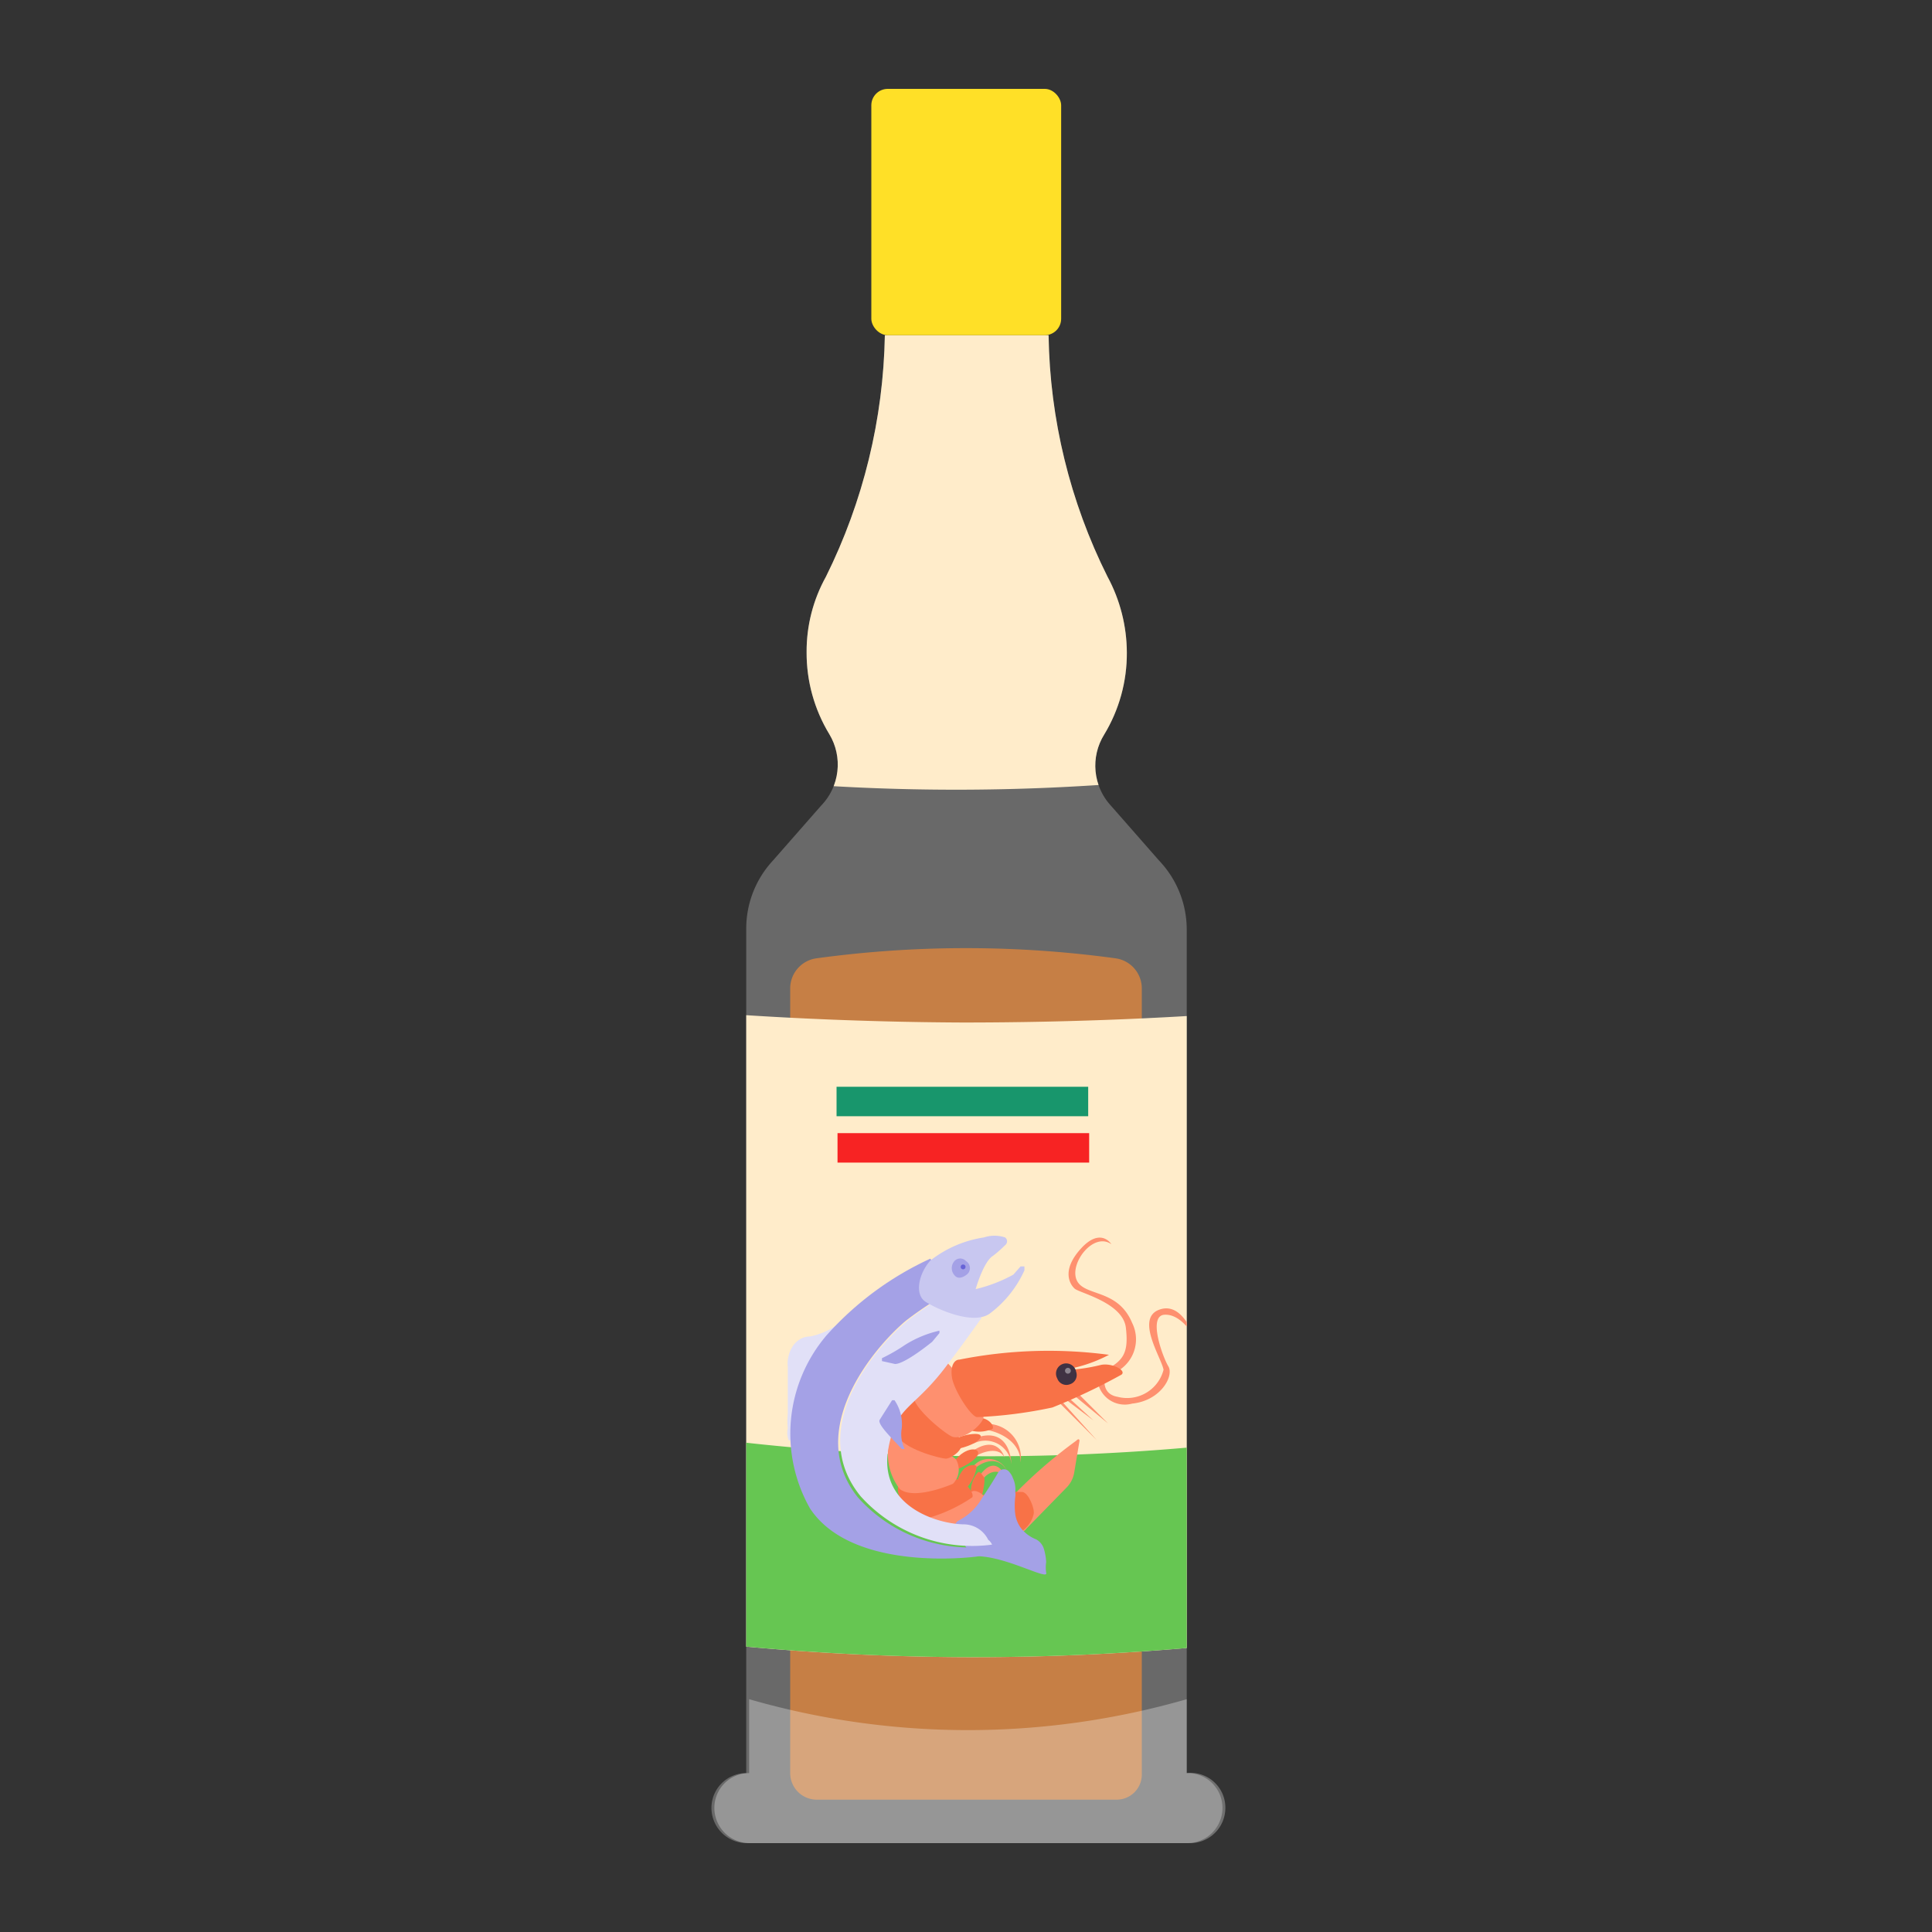
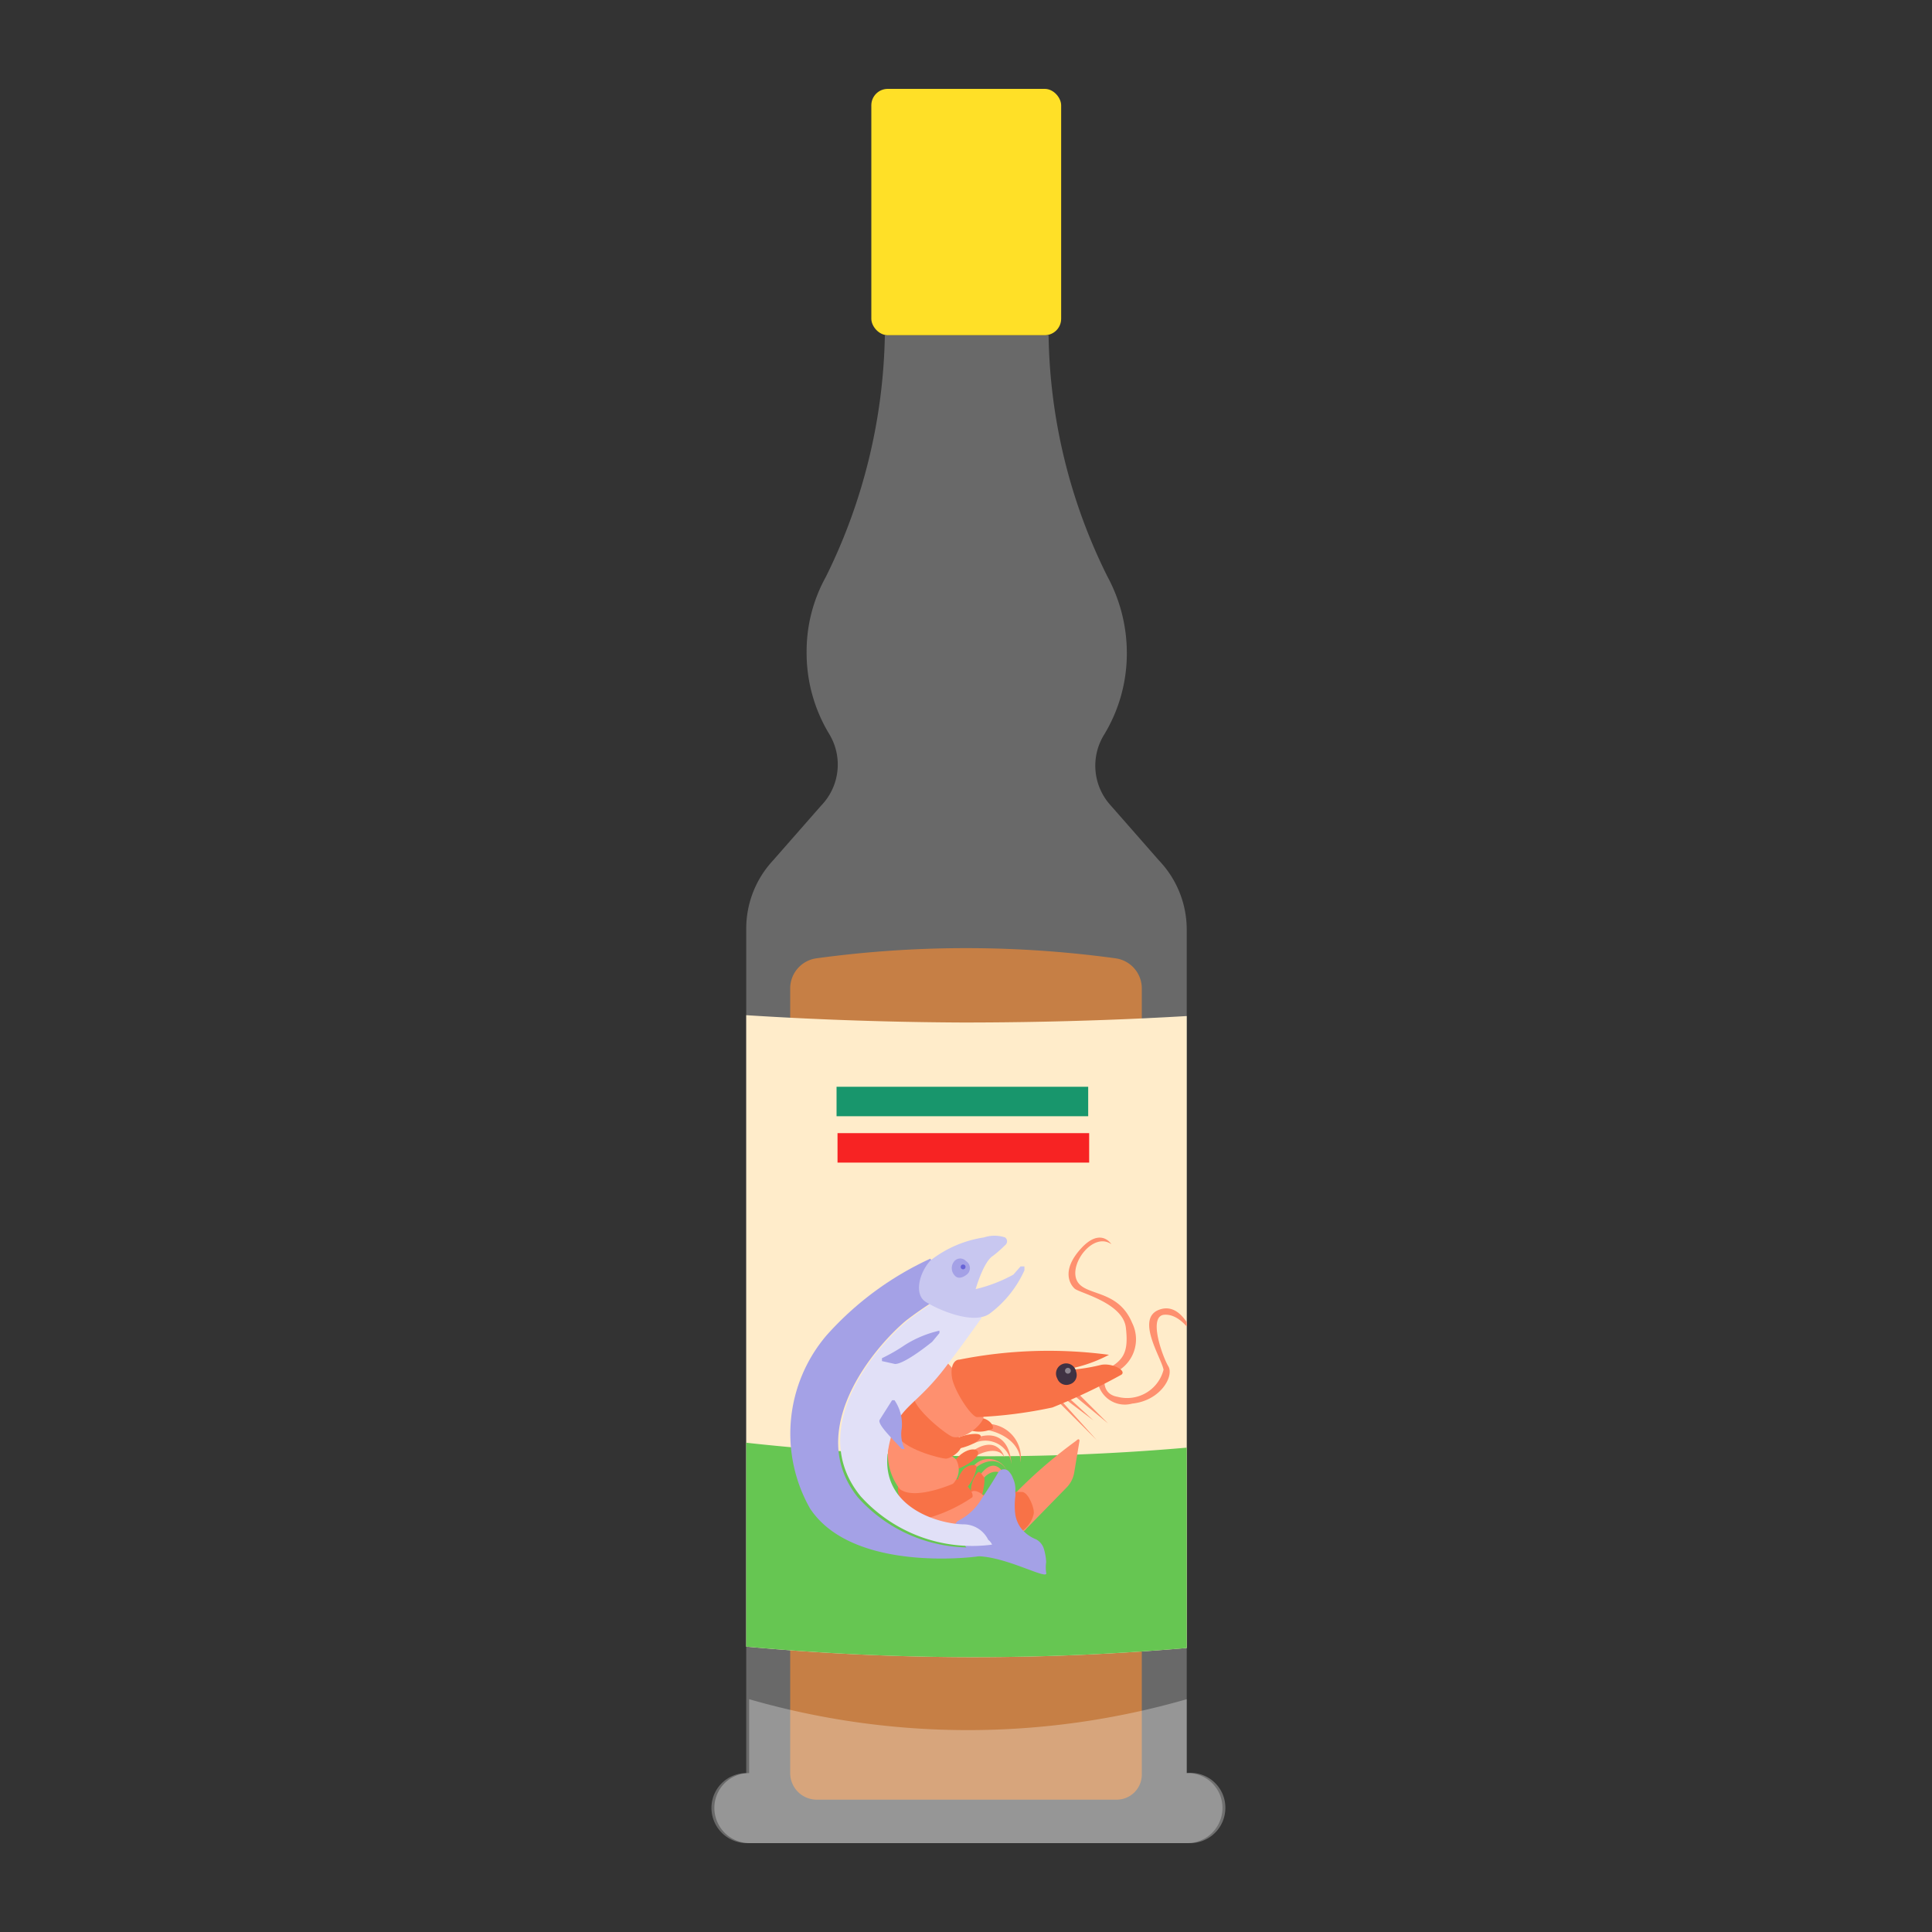
<svg xmlns="http://www.w3.org/2000/svg" width="40" height="40" viewBox="0 0 40 40">
  <rect x="0" y="0" width="40" height="40" fill="#333333" stroke="none" />
  <defs>
    <clipPath id="a">
      <path d="M24.57,36.71h0V19.24A2.07,2.07,0,0,0,24,17.82l-1-1.14a1.22,1.22,0,0,1-.14-1.47,3.24,3.24,0,0,0,.47-1.7,3.33,3.33,0,0,0-.4-1.57,11.55,11.55,0,0,1-1.22-5H18.32a11.71,11.71,0,0,1-1.22,5h0a3.18,3.18,0,0,0-.4,1.56,3.24,3.24,0,0,0,.47,1.7A1.22,1.22,0,0,1,17,16.68l-1,1.14a2.07,2.07,0,0,0-.55,1.42V36.71h0a.72.72,0,0,0-.72.72h0a.73.73,0,0,0,.72.73h9.14a.73.73,0,0,0,.72-.73h0A.72.72,0,0,0,24.57,36.71Z" fill="#e8e8e8" opacity="0.3" />
    </clipPath>
    <clipPath id="b">
      <path d="M26.48,33.92a51.56,51.56,0,0,1-6.44.39,51.91,51.91,0,0,1-6.19-.39.74.74,0,0,1-.52-.21.77.77,0,0,1-.22-.52V21.64a.74.74,0,0,1,.74-.74c1.88.16,3.91.26,6.08.27,2.35,0,4.54-.1,6.55-.27a.73.73,0,0,1,.74.74V33.19A.74.74,0,0,1,26.48,33.92Z" fill="#ffecca" />
    </clipPath>
  </defs>
  <path d="M23.64,20.47a.63.63,0,0,0-.55-.63,22.84,22.84,0,0,0-6.18,0,.63.63,0,0,0-.55.63V36.71h0a.55.55,0,0,0,.55.55h6.21a.52.52,0,0,0,.52-.53V20.47Z" fill="#b85300" />
  <path d="M24.57,36.71h0V19.24A2.07,2.07,0,0,0,24,17.82l-1-1.14a1.22,1.22,0,0,1-.14-1.47,3.24,3.24,0,0,0,.47-1.7,3.33,3.33,0,0,0-.4-1.57,11.55,11.55,0,0,1-1.22-5H18.32a11.71,11.71,0,0,1-1.22,5h0a3.18,3.18,0,0,0-.4,1.56,3.24,3.24,0,0,0,.47,1.7A1.22,1.22,0,0,1,17,16.68l-1,1.14a2.07,2.07,0,0,0-.55,1.42V36.71h0a.72.72,0,0,0-.72.72h0a.73.73,0,0,0,.72.73h9.14a.73.73,0,0,0,.72-.73h0A.72.72,0,0,0,24.57,36.71Z" fill="#e8e8e8" opacity="0.3" />
  <g clip-path="url(#a)">
    <path d="M26.48,33.92a51.56,51.56,0,0,1-6.44.39,51.91,51.91,0,0,1-6.19-.39.74.74,0,0,1-.52-.21.77.77,0,0,1-.22-.52V21.64a.74.74,0,0,1,.74-.74c1.88.16,3.91.26,6.08.27,2.35,0,4.54-.1,6.55-.27a.73.73,0,0,1,.74.74V33.19A.74.74,0,0,1,26.48,33.92Z" fill="#ffecca" />
    <g clip-path="url(#b)">
      <path d="M26.91,35.3H14.17V29.71a46.09,46.09,0,0,0,6.15.44,47.4,47.4,0,0,0,6.59-.44Z" fill="#66c652" />
    </g>
    <rect x="17.32" y="22.5" width="5.21" height="0.61" fill="#18966c" />
    <rect x="17.34" y="23.46" width="5.21" height="0.61" fill="#f72323" />
-     <path d="M27.63,15.66a44.87,44.87,0,0,1-7.87.69A44.41,44.41,0,0,1,12,15.66V6.87H27.63Z" fill="#ffecca" />
    <path d="M20.35,30.64c0-.06.31-.35.5,0,0,0-.2-.59-.56-.1S20.35,30.64,20.35,30.64Z" fill="#fe906f" />
    <path d="M20.16,30.44c0-.05.45-.4.68,0a.41.41,0,0,0-.74,0C19.67,30.9,20.16,30.44,20.16,30.44Z" fill="#fe906f" />
    <path d="M20.16,30.18c.07-.07.5-.28.64,0,0,0-.14-.53-.72-.1S20.16,30.18,20.16,30.18Z" fill="#fe906f" />
    <path d="M20.17,29.88a.54.54,0,0,1,.77.44s0-.83-.77-.54S20.17,29.88,20.17,29.88Z" fill="#fe906f" />
    <path d="M20.43,29.61c.1,0,.7.16.7.67a.7.7,0,0,0-.67-.8C19.7,29.4,20.43,29.61,20.43,29.61Z" fill="#fe906f" />
    <path d="M20.31,31.05s.11-.41.06-.47-.08-.12-.12-.1a.6.6,0,0,0-.15.41C20.14,31,20.29,31.07,20.31,31.05Z" fill="#f87247" />
    <path d="M20,30.82a.83.83,0,0,0,.22-.45c0-.06-.18-.05-.27.05s-.15.25-.12.3S19.9,30.88,20,30.82Z" fill="#f87247" />
    <path d="M19.79,30.42c.07,0,.43-.18.46-.32s-.27-.14-.48.14S19.79,30.42,19.79,30.42Z" fill="#f87247" />
    <path d="M19.79,30c.07,0,.45-.1.51-.24s-.43-.05-.54.05A.12.12,0,0,0,19.79,30Z" fill="#f87247" />
    <path d="M20.05,29.6a.64.64,0,0,0,.45,0c.17,0-.05-.34-.36-.22S20.05,29.6,20.05,29.6Z" fill="#f87247" />
    <polygon points="21.89 29 22.71 29.82 21.9 28.92 21.89 29" fill="#fe906f" />
    <polygon points="21.98 28.91 22.64 29.41 22.03 28.85 21.98 28.91" fill="#fe906f" />
    <polygon points="22.2 28.86 22.94 29.47 22.25 28.78 22.2 28.86" fill="#fe906f" />
    <path d="M22.72,28.56a.57.57,0,0,0,.72.5c.59-.06.87-.57.75-.77s-.43-1.05-.08-1.07.6.44.6.44-.24-.73-.72-.54.06,1,.1,1.24a.78.78,0,0,1-.95.56c-.41-.07-.24-.53-.24-.53Z" fill="#fe906f" />
    <path d="M23,28.45a.76.76,0,0,0,.44-1.06c-.3-.72-1-.54-1.15-.89s.35-1,.72-.74c0,0-.22-.36-.63.09s-.23.74-.13.83,1,.29,1.06.81-.05.68-.43.88S23,28.45,23,28.45Z" fill="#fe906f" />
    <path d="M21.25,31.65l.83-.85a.58.58,0,0,0,.16-.31l.11-.66s0-.07-.07,0A10,10,0,0,0,20.94,31a1.59,1.59,0,0,0,0,.56A.17.17,0,0,0,21.25,31.65Z" fill="#fe906f" />
    <path d="M21.17,30.89c-.21,0-.74-.05-.91.12s-.4.82-.26.94,1.27,0,1.4-.6C21.43,31.25,21.3,30.91,21.17,30.89Z" fill="#f87247" />
    <path d="M20.48,31.16c0-.09-.18-.31-.33-.29a7,7,0,0,0-1.09.52c0,.05.74.57,1,.51S20.36,31.66,20.48,31.16Z" fill="#fe906f" />
    <path d="M20.13,31c.05-.09-.16-.36-.39-.39s-1.06-.06-1.14.15.28.78.61.67A3.17,3.17,0,0,0,20.13,31Z" fill="#f87247" />
    <path d="M19.73,30.72a.42.42,0,0,0,.06-.51,3,3,0,0,0-1.31-.59,1.2,1.2,0,0,0,.15,1.21C18.94,31.07,19.73,30.72,19.73,30.72Z" fill="#fe906f" />
    <path d="M19.58,30.2c.11,0,.4-.19.32-.37s-.84-1-1-.95-.48.47-.35.8S19.5,30.2,19.58,30.2Z" fill="#f87247" />
    <path d="M19.73,29.75c.28.06.66-.31.63-.43a4.09,4.09,0,0,0-.75-1.11c-.13,0-.72.43-.7.7S19.61,29.72,19.73,29.75Z" fill="#fe906f" />
    <path d="M19.86,28.15c-.09,0-.19.11-.15.37s.39.81.52.82a9.26,9.26,0,0,0,1.56-.2,12.79,12.79,0,0,0,1.43-.68c.11-.09-.21-.25-.43-.2a3.78,3.78,0,0,1-.83.11,3,3,0,0,0,1-.32A9.45,9.45,0,0,0,19.86,28.15Z" fill="#f87247" />
    <path d="M22.28,28.4a.2.2,0,0,1-.13.26.2.2,0,0,1-.26-.12.21.21,0,1,1,.39-.14Z" fill="#403243" />
    <path d="M22.17,28.38a.06.06,0,0,1-.12,0,.06.06,0,0,1,.12,0Z" fill="#8c848e" />
    <path d="M19.79,31.69a.15.15,0,0,1,.06-.21,1.17,1.17,0,0,0,.48-.46c.16-.24.27-.42.34-.54a.14.14,0,0,1,.23,0,.35.35,0,0,1,.07.12.54.54,0,0,1,.05.29.31.31,0,0,1,0,.1,1.49,1.49,0,0,0,0,.36.64.64,0,0,0,.12.29.74.74,0,0,0,.31.23.33.33,0,0,1,.16.19,1.16,1.16,0,0,1,.05.28.72.72,0,0,0,0,.22c.06.18-.84-.35-1.46-.34a.17.17,0,0,1-.12-.06Z" fill="#a4a1e6" />
-     <path d="M16.31,29.57a1.5,1.5,0,0,1,0-.3c0-.11,0-.22,0-.34s0-.25,0-.36,0-.2,0-.28a.53.53,0,0,1,0-.13c.05-.35.27-.49.46-.49a1.44,1.44,0,0,0,.61-.28l-.17.5c-.06.15-.12.33-.19.52s-.09.25-.14.37l-.08.21c-.07.17-.13.32-.19.45s-.22.42-.28.38A.42.42,0,0,1,16.31,29.57Z" fill="#e1e0f7" />
    <path d="M17.76,31c-1.11-1.39.33-3.1,1-3.66a7.7,7.7,0,0,1,1-.65l-.5-.63a6.52,6.52,0,0,0-2.15,1.59,3.14,3.14,0,0,0-.34,3.58c.79,1.2,2.92,1.06,3.43,1a.24.24,0,0,0,.22-.21A3.11,3.11,0,0,1,17.76,31Z" fill="#a4a1e6" />
    <path d="M20.46,31.88a.57.57,0,0,0-.49-.32c-.53,0-1.82-.36-1.57-1.61.18-.89.51-.74,1.24-1.73.24-.31.68-.93.68-.93l-.5-.62a7.7,7.7,0,0,0-1,.65c-.7.56-2.14,2.27-1,3.66a3.11,3.11,0,0,0,2.72,1A.25.25,0,0,0,20.46,31.88Z" fill="#e1e0f7" />
    <path d="M20.81,25.78a.1.1,0,0,0,0-.16.69.69,0,0,0-.44,0,2.37,2.37,0,0,0-1.11.48c-.24.27-.33.7-.1.85s1,.5,1.34.24a2.29,2.29,0,0,0,.71-.89s0-.06,0-.08a0,0,0,0,0-.08,0l-.15.17a3.09,3.09,0,0,1-.78.3s.16-.57.36-.69A2.54,2.54,0,0,0,20.81,25.78Z" fill="#c8c7f0" />
    <path d="M20,26.4s-.15.12-.24,0a.22.22,0,0,1,0-.29.16.16,0,0,1,.24,0A.17.17,0,0,1,20,26.4Z" fill="#a4a1e6" />
    <path d="M18.67,30s.07,0,.06,0a.7.7,0,0,1-.06-.43.88.88,0,0,0-.15-.58,0,0,0,0,0-.05,0l-.26.41C18.17,29.5,18.49,29.8,18.67,30Z" fill="#a4a1e6" />
    <path d="M18.73,27.85a3.6,3.6,0,0,1-.47.27s0,.05,0,.06l.27.06c.21,0,.77-.46.77-.46l.15-.18s0-.06,0-.05A2.27,2.27,0,0,0,18.73,27.85Z" fill="#a4a1e6" />
    <circle cx="19.94" cy="26.23" r="0.05" fill="#6763d6" />
  </g>
  <rect x="18.04" y="1.84" width="3.93" height="5.1" rx="0.34" fill="#ffe027" />
  <path d="M24.57,36.71h0V35.18a16.35,16.35,0,0,1-9.06,0v1.53h0a.72.72,0,0,0-.72.72.73.73,0,0,0,.72.73h9.14a.73.73,0,0,0,.72-.73A.72.72,0,0,0,24.57,36.71Z" fill="#fff" opacity="0.3" />
</svg>